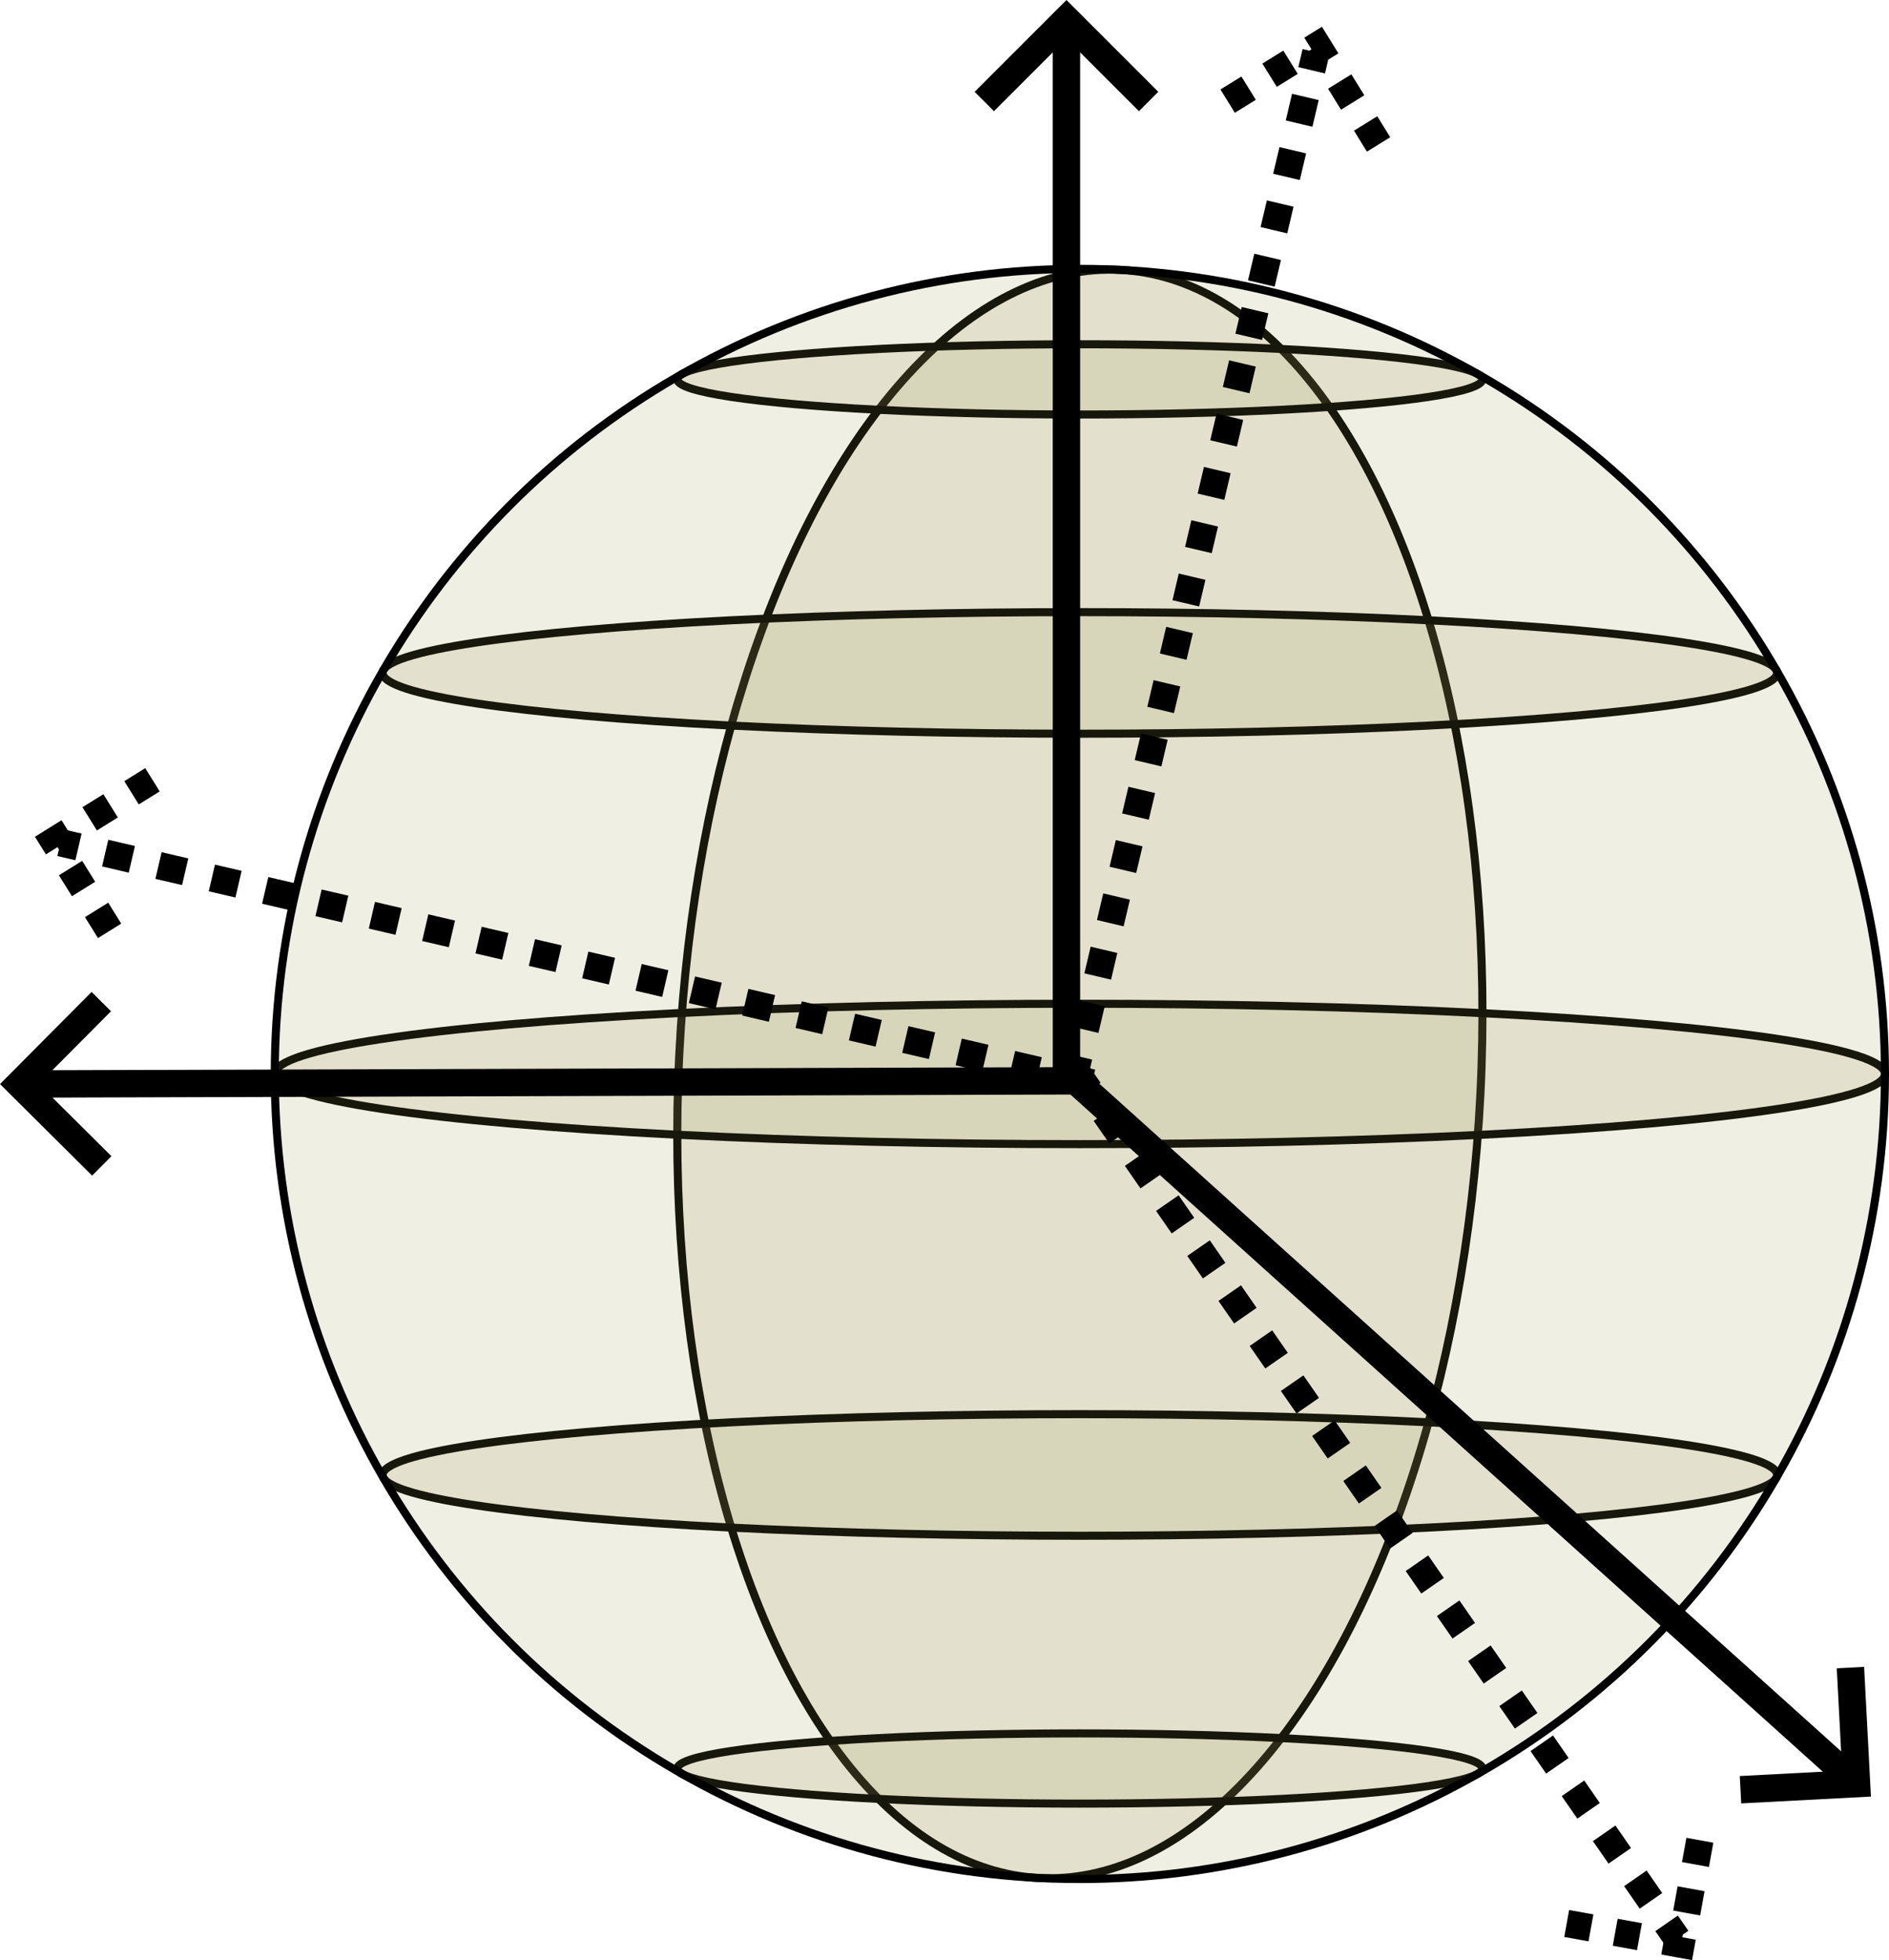
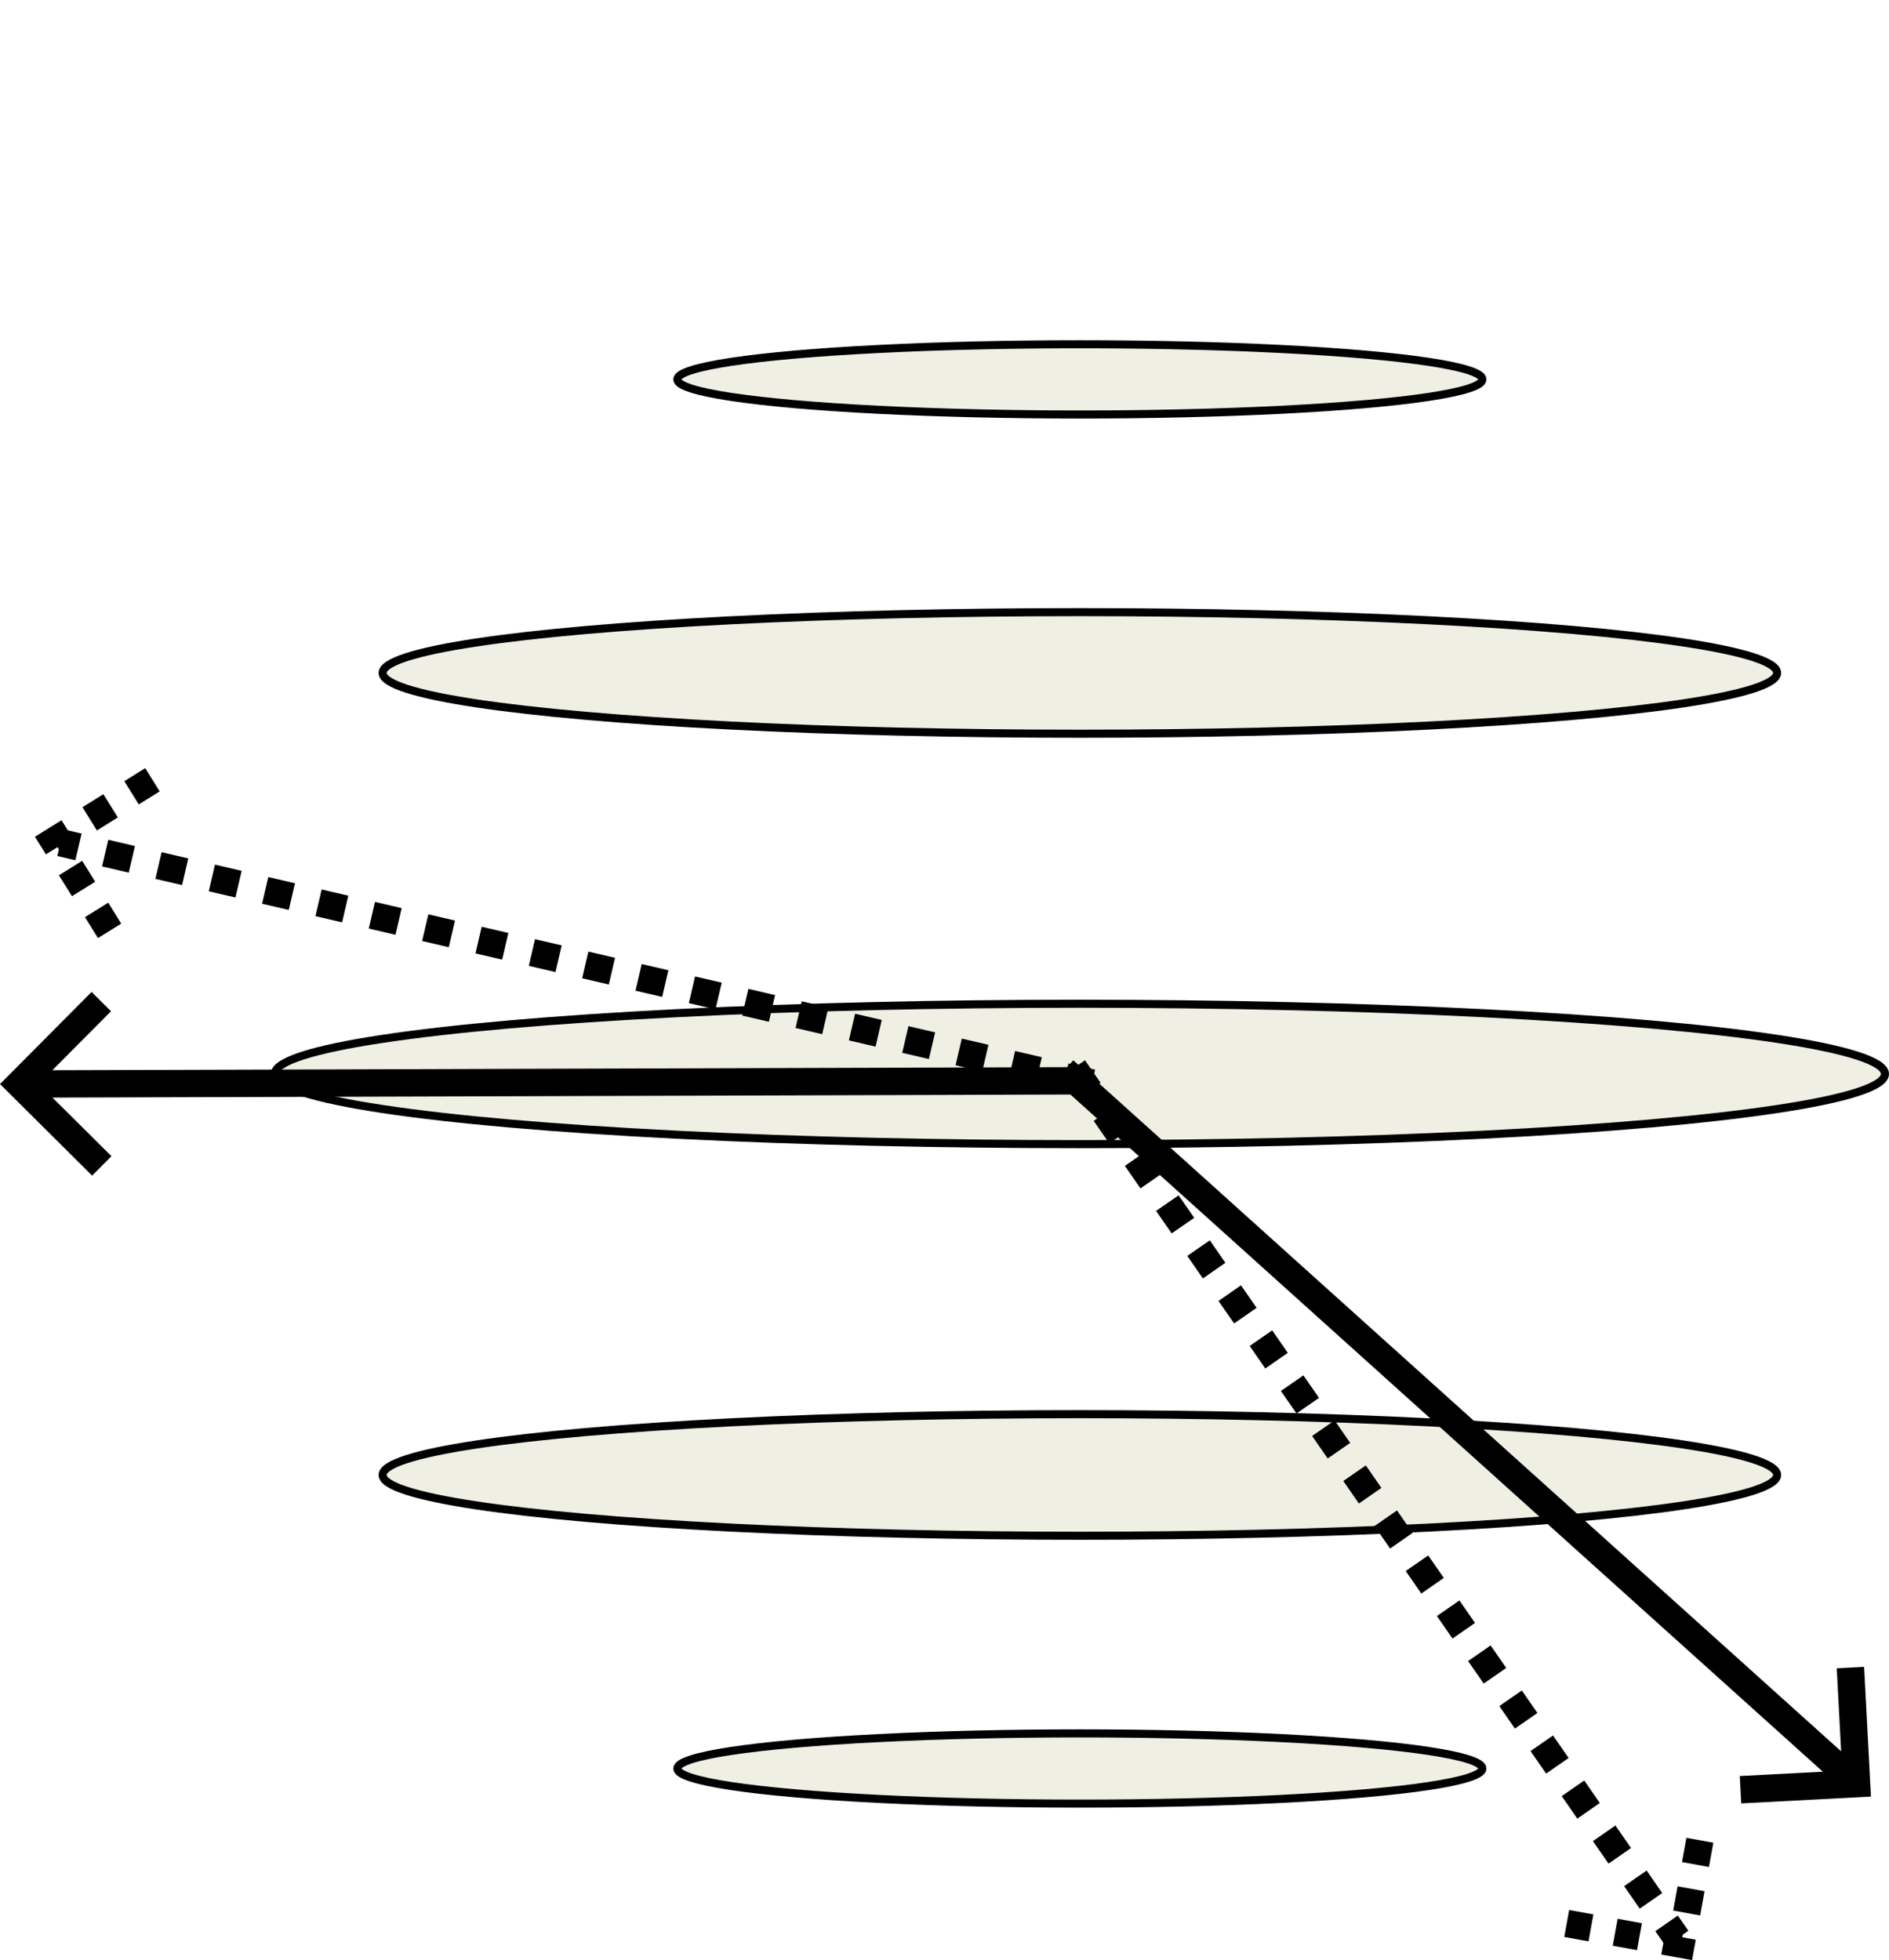
<svg xmlns="http://www.w3.org/2000/svg" xmlns:ns1="http://www.inkscape.org/namespaces/inkscape" xmlns:ns2="http://sodipodi.sourceforge.net/DTD/sodipodi-0.dtd" width="62.079mm" height="64.417mm" viewBox="0 0 62.079 64.417" version="1.1" id="svg1" ns1:version="1.4 (e7c3feb100, 2024-10-09)" ns2:docname="so3-sphere.svg">
  <ns2:namedview id="namedview1" pagecolor="#ffffff" bordercolor="#666666" borderopacity="1.0" ns1:showpageshadow="2" ns1:pageopacity="0.0" ns1:pagecheckerboard="0" ns1:deskcolor="#d1d1d1" ns1:document-units="mm" ns1:zoom="1.871362" ns1:cx="134.92847" ns1:cy="133.05817" ns1:window-width="1290" ns1:window-height="971" ns1:window-x="26" ns1:window-y="23" ns1:window-maximized="0" ns1:current-layer="g19" showguides="true">
    <ns2:guide position="35.075,26.319" orientation="0,-1" id="guide18" ns1:locked="false" />
    <ns2:guide position="35.211,26.23" orientation="1,0" id="guide19" ns1:locked="false" />
  </ns2:namedview>
  <defs id="defs1">
    <marker style="overflow:visible" id="ArrowWide" refX="0" refY="0" orient="auto-start-reverse" ns1:stockid="Wide arrow" markerWidth="1" markerHeight="1" viewBox="0 0 1 1" ns1:isstock="true" ns1:collect="always" preserveAspectRatio="xMidYMid">
      <path style="fill:none;stroke:context-stroke;stroke-width:1;stroke-linecap:butt" d="M 3,-3 0,0 3,3" transform="rotate(180,0.125,0)" ns2:nodetypes="ccc" id="path1" />
    </marker>
    <marker style="overflow:visible" id="ArrowWide-7" refX="0" refY="0" orient="auto-start-reverse" ns1:stockid="Wide arrow" markerWidth="1" markerHeight="1" viewBox="0 0 1 1" ns1:isstock="true" ns1:collect="always" preserveAspectRatio="xMidYMid">
      <path style="fill:none;stroke:context-stroke;stroke-width:1;stroke-linecap:butt" d="M 3,-3 0,0 3,3" transform="rotate(180,0.125,0)" ns2:nodetypes="ccc" id="path1-5" />
    </marker>
    <marker style="overflow:visible" id="ArrowWide-7-9" refX="0" refY="0" orient="auto-start-reverse" ns1:stockid="Wide arrow" markerWidth="1" markerHeight="1" viewBox="0 0 1 1" ns1:isstock="true" ns1:collect="always" preserveAspectRatio="xMidYMid">
      <path style="fill:none;stroke:context-stroke;stroke-width:1;stroke-linecap:butt" d="M 3,-3 0,0 3,3" transform="rotate(180,0.125,0)" ns2:nodetypes="ccc" id="path1-5-1" />
    </marker>
    <marker style="overflow:visible" id="ArrowWide-3" refX="0" refY="0" orient="auto-start-reverse" ns1:stockid="Wide arrow" markerWidth="1" markerHeight="1" viewBox="0 0 1 1" ns1:isstock="true" ns1:collect="always" preserveAspectRatio="xMidYMid">
      <path style="fill:none;stroke:context-stroke;stroke-width:1;stroke-linecap:butt" d="M 3,-3 0,0 3,3" transform="rotate(180,0.125,0)" ns2:nodetypes="ccc" id="path1-6" />
    </marker>
    <marker style="overflow:visible" id="ArrowWide-7-0" refX="0" refY="0" orient="auto-start-reverse" ns1:stockid="Wide arrow" markerWidth="1" markerHeight="1" viewBox="0 0 1 1" ns1:isstock="true" ns1:collect="always" preserveAspectRatio="xMidYMid">
      <path style="fill:none;stroke:context-stroke;stroke-width:1;stroke-linecap:butt" d="M 3,-3 0,0 3,3" transform="rotate(180,0.125,0)" ns2:nodetypes="ccc" id="path1-5-6" />
    </marker>
    <marker style="overflow:visible" id="ArrowWide-7-9-2" refX="0" refY="0" orient="auto-start-reverse" ns1:stockid="Wide arrow" markerWidth="1" markerHeight="1" viewBox="0 0 1 1" ns1:isstock="true" ns1:collect="always" preserveAspectRatio="xMidYMid">
      <path style="fill:none;stroke:context-stroke;stroke-width:1;stroke-linecap:butt" d="M 3,-3 0,0 3,3" transform="rotate(180,0.125,0)" ns2:nodetypes="ccc" id="path1-5-1-6" />
    </marker>
  </defs>
  <g ns1:label="Layer 1" ns1:groupmode="layer" id="layer1" transform="translate(-47.404,-52.231)">
    <g id="g19">
      <g ns1:label="WireframeSphere" transform="translate(82.892,87.525)" id="g14" style="fill:#9f9653;fill-opacity:0.153;stroke:#000000;stroke-opacity:1">
        <g ns1:label="Lines of Longitude" id="g8" style="fill:#9f9653;fill-opacity:0.153;stroke:#000000;stroke-opacity:1">
-           <ellipse style="fill:#9f9653;fill-opacity:0.153;stroke:#000000;stroke-width:0.265;stroke-opacity:1" transform="rotate(2.881)" id="path8" cx="0" cy="0" rx="13.18" ry="26.458" />
-         </g>
+           </g>
        <g ns1:label="Lines of Latitude" id="g13" style="fill:#9f9653;fill-opacity:0.153;stroke:#000000;stroke-opacity:1">
          <ellipse style="fill:#9f9653;fill-opacity:0.153;stroke:#000000;stroke-width:0.265;stroke-opacity:1" id="path9" cx="0" cy="22.826" rx="13.229" ry="1.154" />
          <ellipse style="fill:#9f9653;fill-opacity:0.153;stroke:#000000;stroke-width:0.265;stroke-opacity:1" id="path10" cx="0" cy="13.179" rx="22.914" ry="1.998" />
          <ellipse style="fill:#9f9653;fill-opacity:0.153;stroke:#000000;stroke-width:0.265;stroke-opacity:1" id="path11" cx="0" cy="1.6139407e-15" rx="26.458" ry="2.307" />
          <ellipse style="fill:#9f9653;fill-opacity:0.153;stroke:#000000;stroke-width:0.265;stroke-opacity:1" id="path12" cx="0" cy="-13.179" rx="22.914" ry="1.998" />
          <ellipse style="fill:#9f9653;fill-opacity:0.153;stroke:#000000;stroke-width:0.265;stroke-opacity:1" id="path13" cx="0" cy="-22.826" rx="13.229" ry="1.154" />
        </g>
-         <circle style="fill:#9f9653;fill-opacity:0.153;stroke:#000000;stroke-width:0.265;stroke-opacity:1" id="path14" cx="0" cy="0" r="26.458" />
      </g>
      <g id="g20">
-         <path style="fill:none;stroke:#000000;stroke-width:0.9;stroke-linecap:butt;stroke-linejoin:miter;stroke-dasharray:none;stroke-opacity:1;marker-end:url(#ArrowWide)" d="M 82.451,87.901 V 53.092" id="path19" />
        <path style="fill:none;stroke:#000000;stroke-width:0.9;stroke-linecap:butt;stroke-linejoin:miter;stroke-dasharray:none;stroke-opacity:1;marker-end:url(#ArrowWide-7)" d="M 82.376,87.411 108.249,110.697" id="path19-5" />
        <path style="fill:none;stroke:#000000;stroke-width:0.9;stroke-linecap:butt;stroke-linejoin:miter;stroke-dasharray:none;stroke-opacity:1;marker-end:url(#ArrowWide-7-9)" d="m 83.074,87.75 -34.808,0.105" id="path19-5-7" />
      </g>
      <g id="g20-8" transform="rotate(13.285,82.874,88.722)">
-         <path style="fill:none;stroke:#000000;stroke-width:0.9;stroke-linecap:butt;stroke-linejoin:miter;stroke-dasharray:0.9, 0.9;stroke-dashoffset:0;stroke-opacity:1;marker-end:url(#ArrowWide-3)" d="M 82.451,87.901 V 53.092" id="path19-7" />
        <path style="fill:none;stroke:#000000;stroke-width:0.9;stroke-linecap:butt;stroke-linejoin:miter;stroke-dasharray:0.9, 0.9;stroke-dashoffset:0;stroke-opacity:1;marker-end:url(#ArrowWide-7-0)" d="M 82.376,87.411 108.249,110.697" id="path19-5-9" />
        <path style="fill:none;stroke:#000000;stroke-width:0.9;stroke-linecap:butt;stroke-linejoin:miter;stroke-dasharray:0.9, 0.9;stroke-dashoffset:0;stroke-opacity:1;marker-end:url(#ArrowWide-7-9-2)" d="m 83.074,87.75 -34.808,0.105" id="path19-5-7-2" />
      </g>
    </g>
  </g>
</svg>